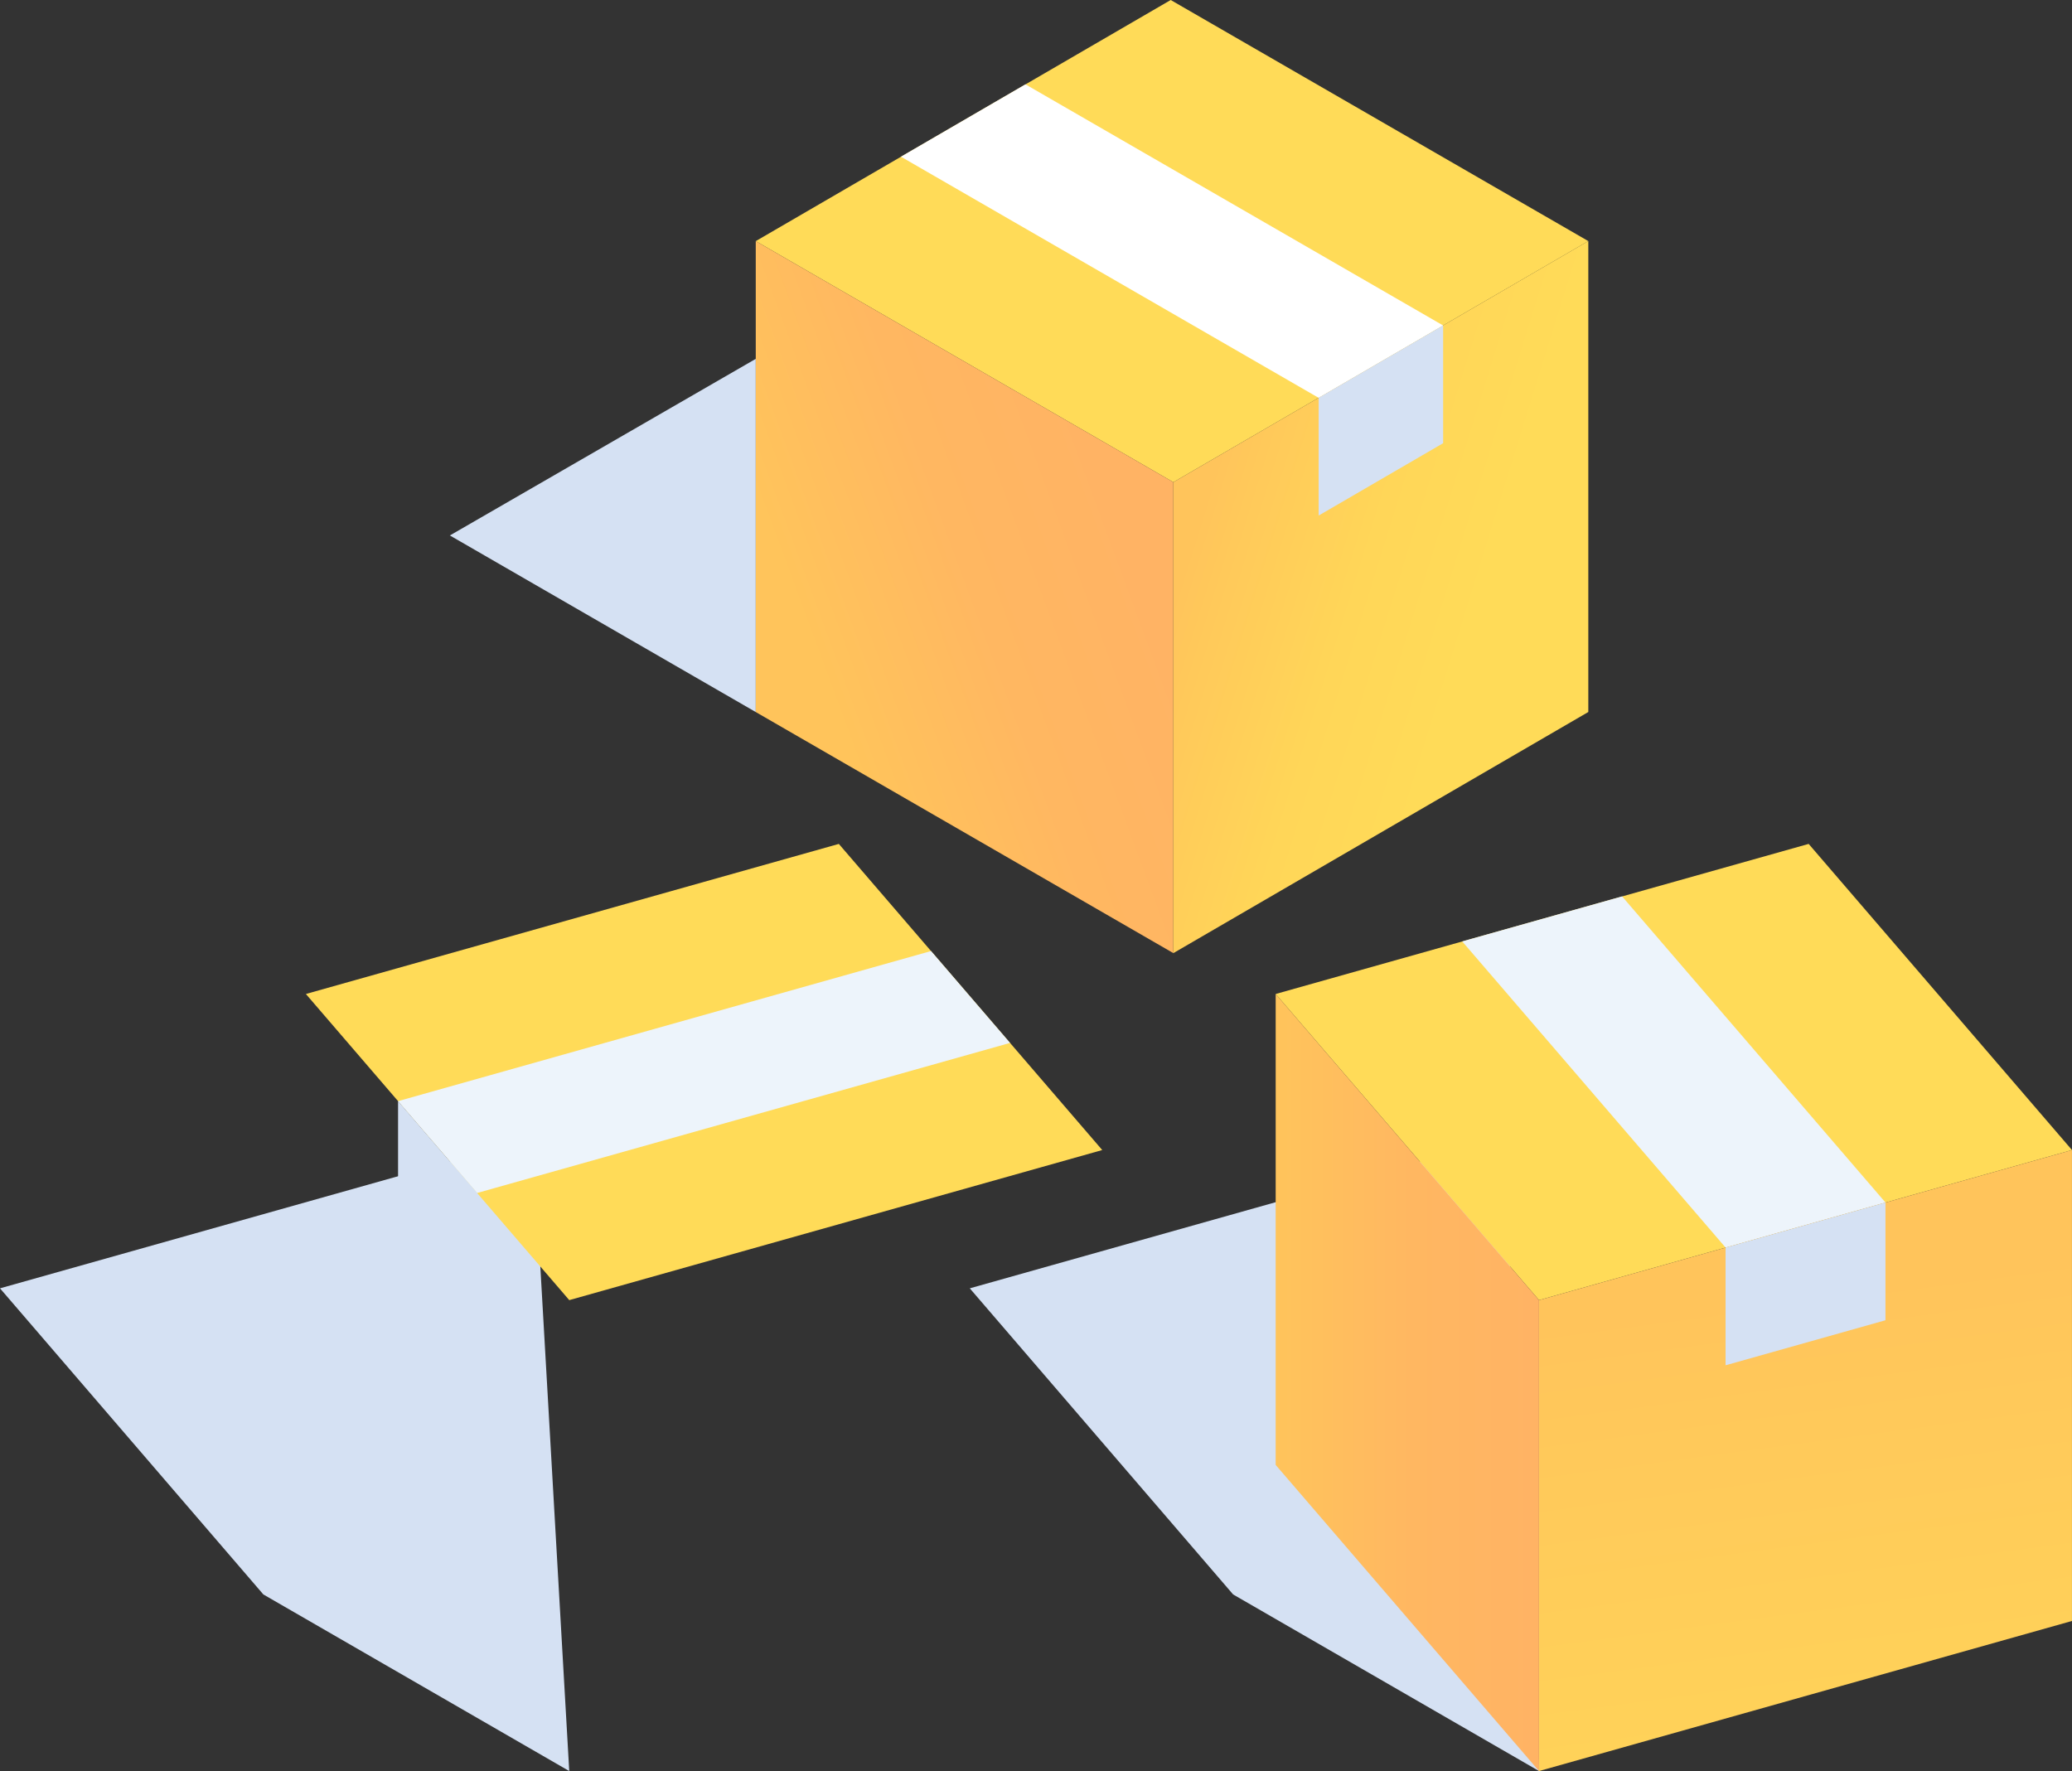
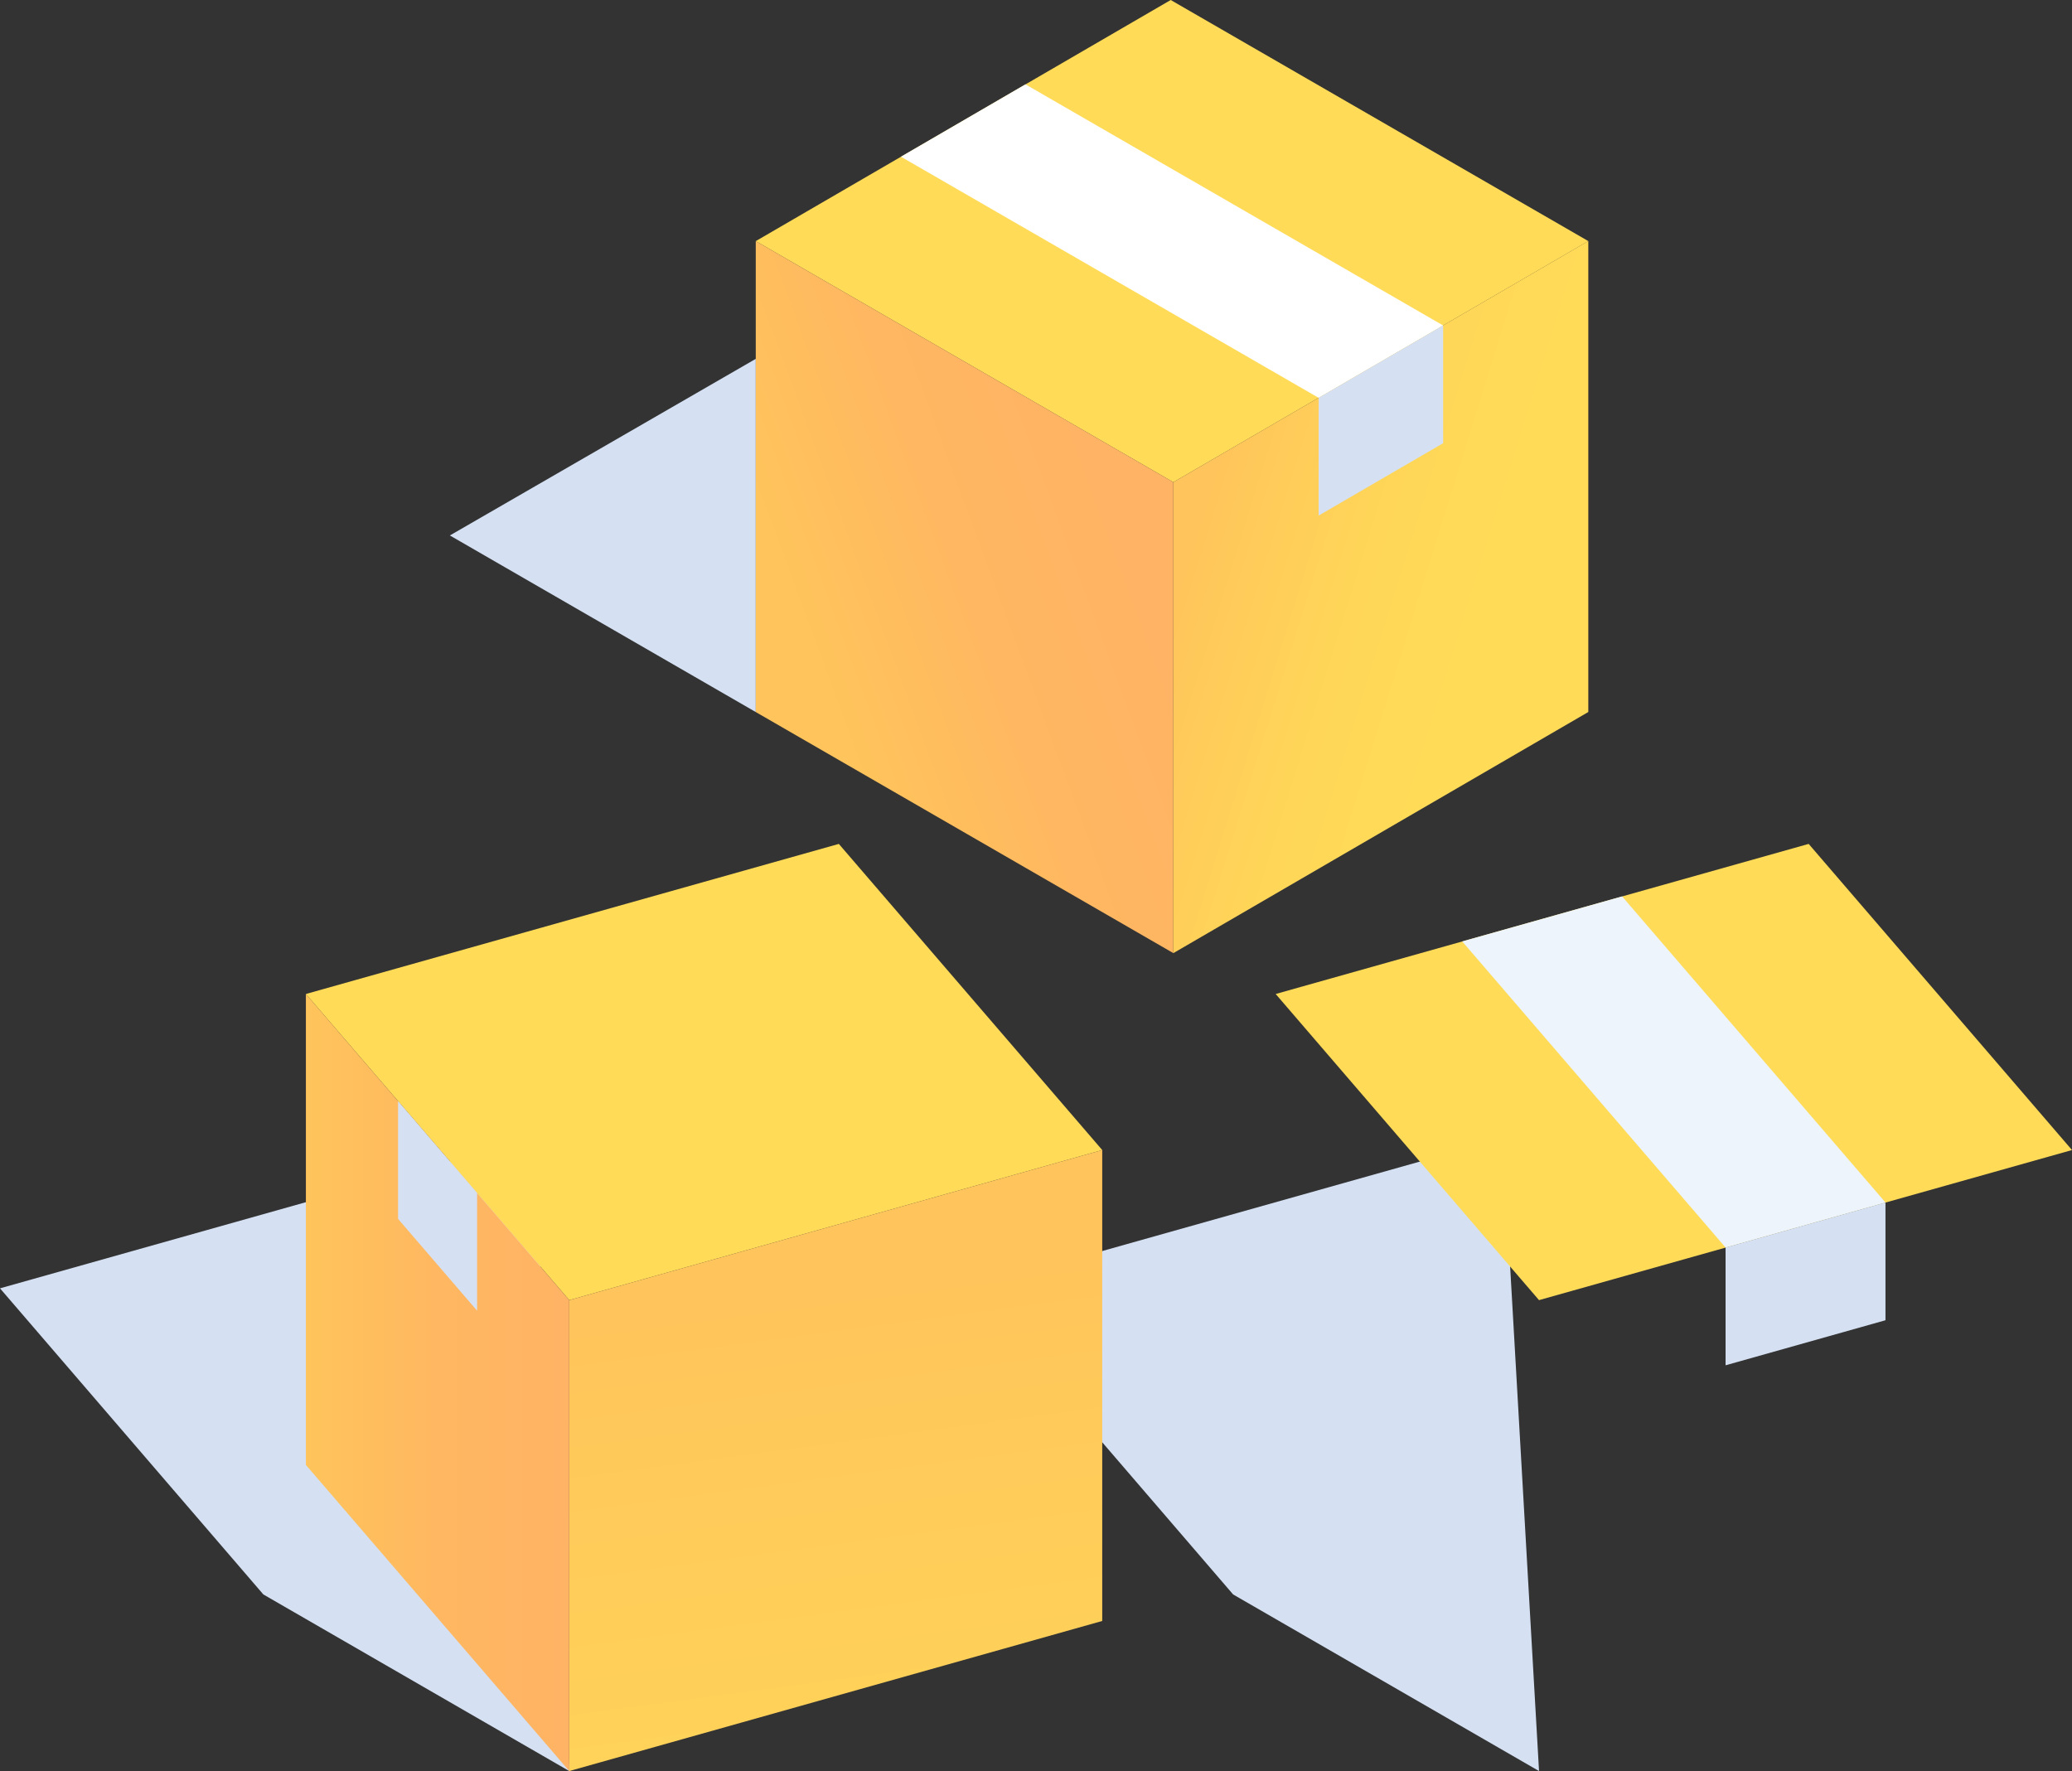
<svg xmlns="http://www.w3.org/2000/svg" xmlns:xlink="http://www.w3.org/1999/xlink" width="376" height="321.415" viewBox="0 0 376 321.415">
  <rect x="0" y="0" width="376" height="321.415" fill="#333333" stroke="none" />
  <defs>
    <linearGradient id="linear-gradient" x1="0.205" y1="0.686" x2="0.821" y2="0.297" gradientUnits="objectBoundingBox">
      <stop offset="0" stop-color="#ffc45b" />
      <stop offset="0.514" stop-color="#ffb761" />
      <stop offset="1" stop-color="#ffb364" />
    </linearGradient>
    <linearGradient id="linear-gradient-2" x1="0.114" y1="0.293" x2="0.691" y2="0.602" gradientUnits="objectBoundingBox">
      <stop offset="0" stop-color="#ffc45b" />
      <stop offset="0.138" stop-color="#ffc95a" />
      <stop offset="0.586" stop-color="#ffd658" />
      <stop offset="1" stop-color="#ffdb58" />
    </linearGradient>
    <linearGradient id="linear-gradient-3" x1="0.469" y1="0.231" x2="0.646" y2="1.784" xlink:href="#linear-gradient-2" />
    <linearGradient id="linear-gradient-4" x1="0" y1="0.5" x2="1" y2="0.5" xlink:href="#linear-gradient" />
  </defs>
  <g id="Gruppe_22581" data-name="Gruppe 22581" transform="translate(-22.056 -206.446)">
    <g id="Gruppe_22574" data-name="Gruppe 22574" transform="translate(103.694 206.446)">
      <path id="Pfad_26483" data-name="Pfad 26483" d="M118.351,303.082,62.843,271.034l55.508-32.05Z" transform="translate(-62.843 -173.858)" fill="#d5e1f3" />
      <g id="Gruppe_22572" data-name="Gruppe 22572" transform="translate(55.508)">
        <path id="Pfad_26484" data-name="Pfad 26484" d="M241.654,250.2l-75.3,43.759L90.575,250.205l75.3-43.759Z" transform="translate(-90.575 -206.446)" fill="#ffdb58" />
      </g>
      <path id="Pfad_26485" data-name="Pfad 26485" d="M90.575,228.309v85.465l75.778,43.751V272.06Z" transform="translate(-35.067 -184.55)" fill="url(#linear-gradient)" />
      <path id="Pfad_26486" data-name="Pfad 26486" d="M203.736,228.3V313.77l-75.3,43.759V272.063Z" transform="translate(2.851 -184.554)" fill="url(#linear-gradient-2)" />
      <g id="Gruppe_22573" data-name="Gruppe 22573" transform="translate(81.857 15.309)">
        <path id="Pfad_26487" data-name="Pfad 26487" d="M202.125,257.853l-22.592,13.133-75.794-43.759,22.592-13.133Z" transform="translate(-103.739 -214.095)" fill="#fff" />
      </g>
      <path id="Pfad_26488" data-name="Pfad 26488" d="M141.607,270.457,164.2,257.323V235.957L141.607,249.09Z" transform="translate(16.044 -176.89)" fill="#d5e1f3" />
    </g>
    <g id="Gruppe_22577" data-name="Gruppe 22577" transform="translate(198.041 359.601)">
      <path id="Pfad_26489" data-name="Pfad 26489" d="M206.7,309.65,109.98,336.89l47.787,55.555,55.512,32.05Z" transform="translate(-109.98 -256.236)" fill="#d5e1f3" />
      <g id="Gruppe_22575" data-name="Gruppe 22575" transform="translate(55.508)">
        <path id="Pfad_26490" data-name="Pfad 26490" d="M282.219,338.521,185.5,365.759,137.712,310.2l96.72-27.238Z" transform="translate(-137.712 -282.964)" fill="#ffdb58" />
      </g>
      <g id="Gruppe_22576" data-name="Gruppe 22576" transform="translate(89.359 9.525)">
        <path id="Pfad_26491" data-name="Pfad 26491" d="M231.434,343.278l-29.019,8.174-47.791-55.559,29.015-8.17Z" transform="translate(-154.624 -287.723)" fill="#edf4fb" />
      </g>
-       <path id="Pfad_26492" data-name="Pfad 26492" d="M258.3,310.721v85.465l-96.716,27.238V337.959Z" transform="translate(-58.29 -255.164)" fill="url(#linear-gradient-3)" />
-       <path id="Pfad_26493" data-name="Pfad 26493" d="M137.712,296.572v85.465L185.5,437.594V352.129Z" transform="translate(-82.204 -269.334)" fill="url(#linear-gradient-4)" />
      <path id="Pfad_26494" data-name="Pfad 26494" d="M178.5,345.021l29.019-8.176V315.479L178.5,323.653Z" transform="translate(-41.351 -250.399)" fill="#d5e1f3" />
    </g>
    <g id="Gruppe_22580" data-name="Gruppe 22580" transform="translate(22.056 359.601)">
      <path id="Pfad_26495" data-name="Pfad 26495" d="M118.772,309.65,22.056,336.89l47.791,55.555,55.508,32.05Z" transform="translate(-22.056 -256.236)" fill="#d5e1f3" />
      <g id="Gruppe_22578" data-name="Gruppe 22578" transform="translate(55.508)">
        <path id="Pfad_26496" data-name="Pfad 26496" d="M194.3,338.521,97.583,365.759,49.788,310.2,146.5,282.964Z" transform="translate(-49.788 -282.964)" fill="#ffdb58" />
      </g>
      <g id="Gruppe_22579" data-name="Gruppe 22579" transform="translate(72.236 19.441)">
-         <path id="Pfad_26497" data-name="Pfad 26497" d="M169.2,309.352,72.489,336.588,58.146,319.917l96.716-27.24Z" transform="translate(-58.146 -292.677)" fill="#edf4fb" />
-       </g>
+         </g>
      <path id="Pfad_26498" data-name="Pfad 26498" d="M170.385,310.721v85.465l-96.72,27.238V337.959Z" transform="translate(29.634 -255.164)" fill="url(#linear-gradient-3)" />
      <path id="Pfad_26499" data-name="Pfad 26499" d="M49.788,296.572v85.465l47.791,55.557V352.129Z" transform="translate(5.72 -269.334)" fill="url(#linear-gradient-4)" />
      <path id="Pfad_26500" data-name="Pfad 26500" d="M58.146,327.653l14.343,16.671V322.958L58.146,306.286Z" transform="translate(14.09 -259.605)" fill="#d5e1f3" />
    </g>
  </g>
</svg>